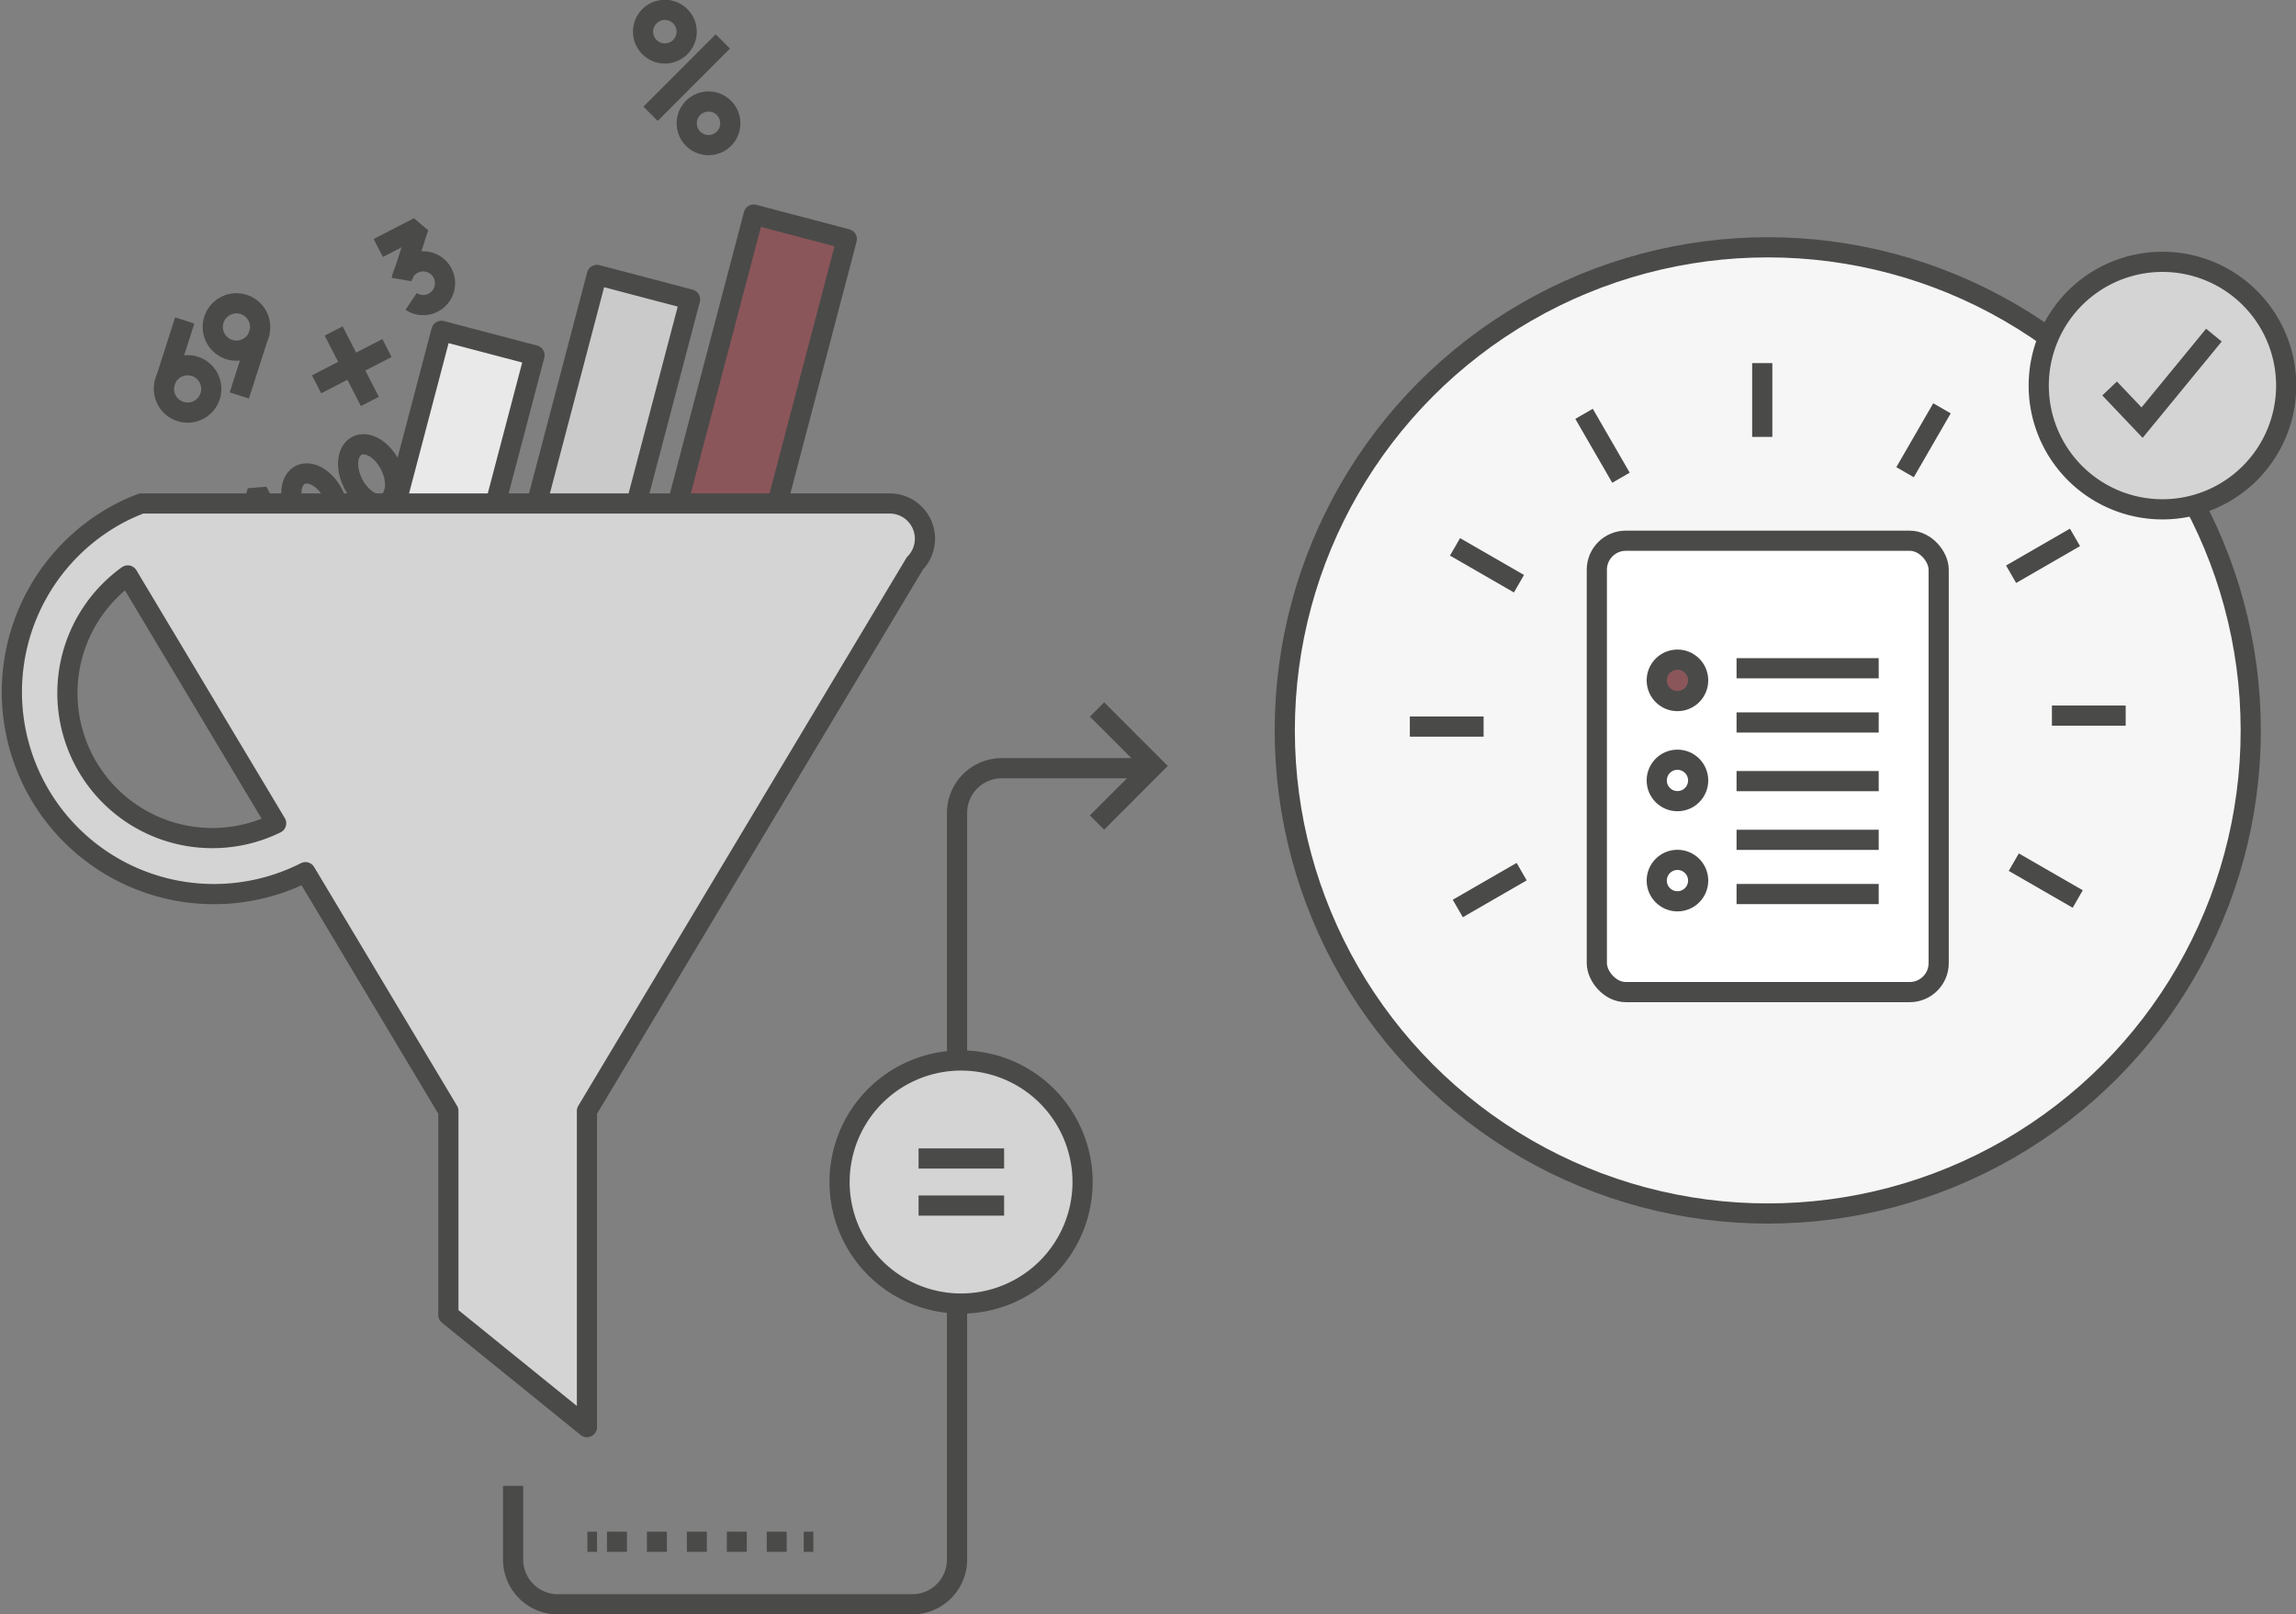
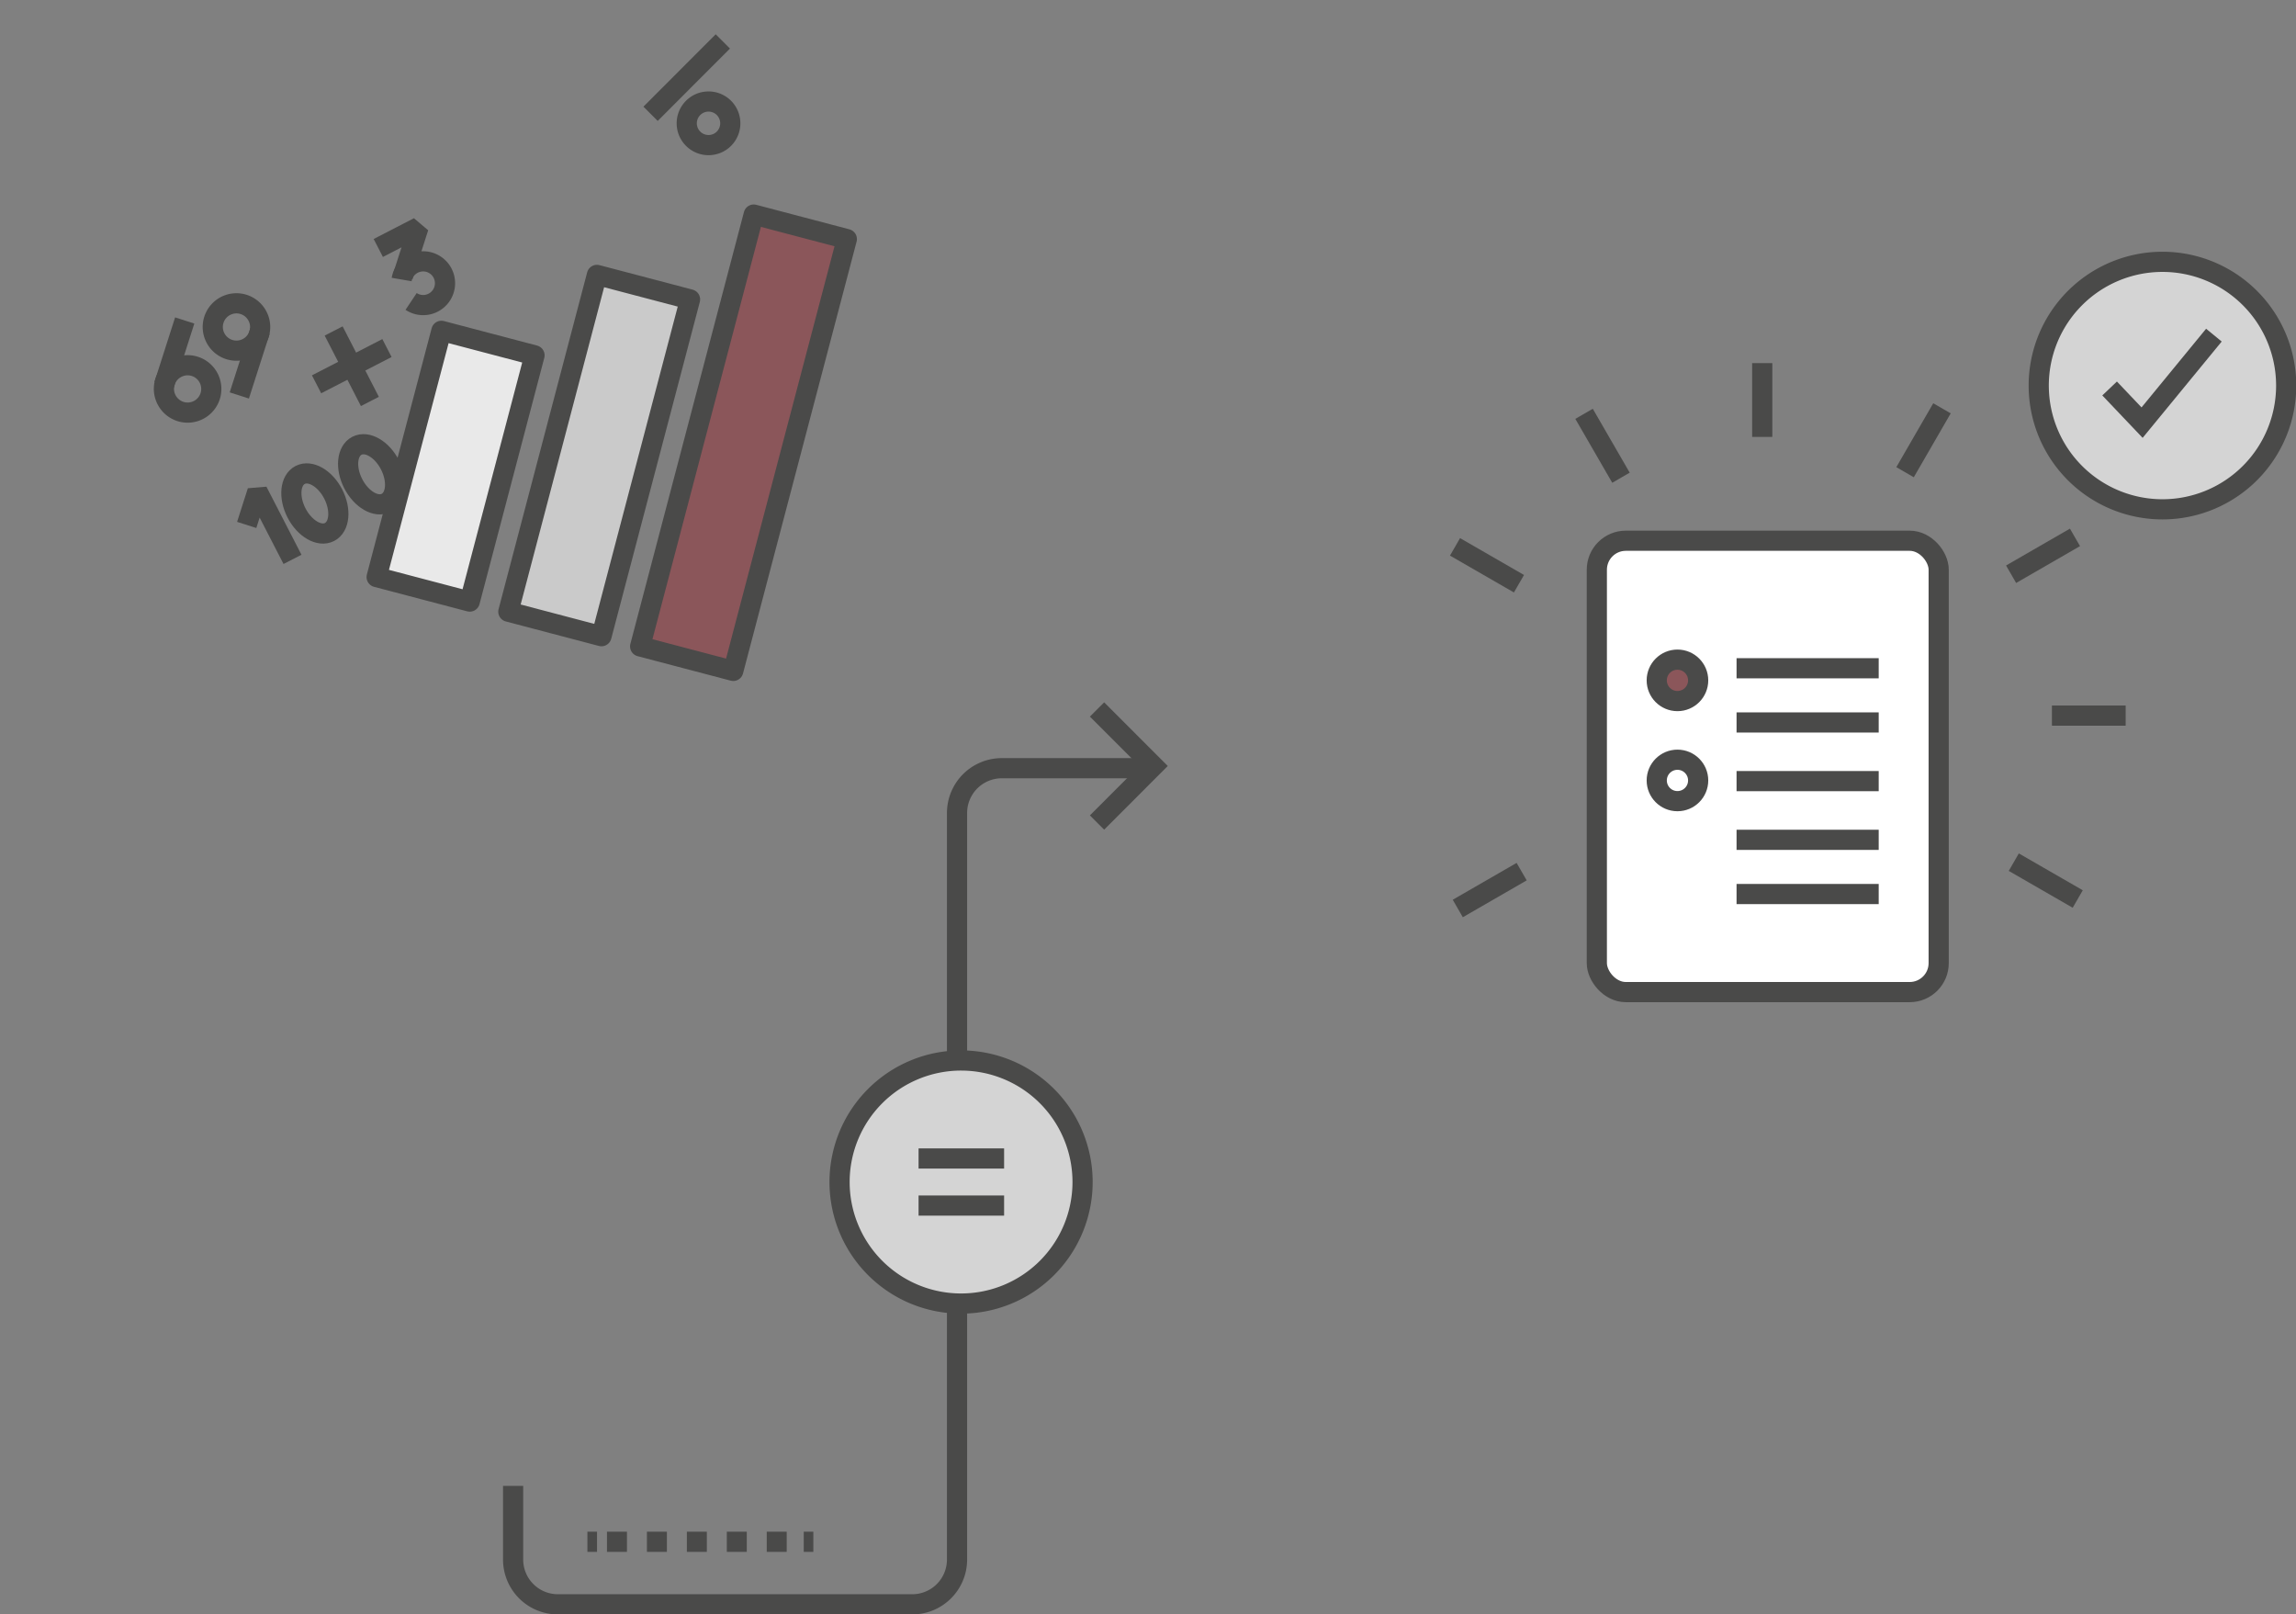
<svg xmlns="http://www.w3.org/2000/svg" viewBox="0 0 341.46 240.04">
  <rect x="0" y="0" width="341.46" height="240.04" fill="#808080" stroke="none" />
  <defs>
    <style>.cls-1,.cls-2,.cls-3,.cls-8{fill:none;}.cls-1,.cls-10,.cls-11,.cls-2,.cls-3,.cls-4,.cls-5,.cls-6,.cls-7,.cls-8,.cls-9{stroke:#4a4a49;stroke-width:3px;}.cls-2,.cls-3{stroke-miterlimit:10;}.cls-3{stroke-dasharray:2.97 2.97;}.cls-4{fill:#d4d4d4;}.cls-10,.cls-4,.cls-5,.cls-6,.cls-7{stroke-linejoin:round;}.cls-5{fill:#e9e9e9;}.cls-6{fill:#cacaca;}.cls-7{fill:#8b565a;}.cls-8{stroke-linejoin:bevel;}.cls-9{fill:#f6f6f6;}.cls-10{fill:#fff;}.cls-11{fill:#bae5f8;}</style>
  </defs>
  <title>index_fueled</title>
  <g id="Layer_2" data-name="Layer 2">
    <g id="Layer_4" data-name="Layer 4">
      <polyline class="cls-1" points="163.15 105.49 171.55 113.89 163.15 122.3" />
      <path class="cls-1" d="M76.31,220.93v10.95A6.66,6.66,0,0,0,83,238.54h52.67a6.66,6.66,0,0,0,6.66-6.66v-111a6.66,6.66,0,0,1,6.66-6.66h22" />
      <line class="cls-2" x1="120.96" y1="229.24" x2="119.53" y2="229.24" />
      <line class="cls-3" x1="117" y1="229.24" x2="90.2" y2="229.24" />
      <line class="cls-2" x1="88.79" y1="229.24" x2="87.36" y2="229.24" />
      <path class="cls-4" d="M161,175.75A18.07,18.07,0,1,1,143,157.68,18.07,18.07,0,0,1,161,175.75Z" />
      <line class="cls-1" x1="136.61" y1="172.25" x2="149.33" y2="172.25" />
      <line class="cls-1" x1="136.61" y1="179.25" x2="149.33" y2="179.25" />
      <rect class="cls-5" x="60.59" y="50.39" width="14.32" height="37.86" transform="translate(19.87 -14.96) rotate(14.74)" />
      <rect class="cls-6" x="81.95" y="41.85" width="14.32" height="51.78" transform="translate(20.17 -20.45) rotate(14.74)" />
      <rect class="cls-7" x="103.4" y="32.64" width="14.32" height="66.39" transform="translate(20.4 -25.97) rotate(14.74)" />
-       <path class="cls-2" d="M101.17,7a3.24,3.24,0,1,1,0-4.58A3.23,3.23,0,0,1,101.17,7Z" />
      <path class="cls-2" d="M107.66,20.63a3.24,3.24,0,1,1,0-4.59A3.25,3.25,0,0,1,107.66,20.63Z" />
      <line class="cls-1" x1="96.75" y1="16.92" x2="107.5" y2="6.16" />
      <line class="cls-1" x1="55.01" y1="59.69" x2="49.62" y2="49.21" />
      <line class="cls-1" x1="47.08" y1="57.14" x2="57.55" y2="51.75" />
      <path class="cls-2" d="M36.77,51.75A3.52,3.52,0,1,1,38.29,47,3.5,3.5,0,0,1,36.77,51.75Z" />
      <line class="cls-1" x1="35.59" y1="58.8" x2="38.67" y2="49.2" />
      <path class="cls-2" d="M26.29,54.7a3.52,3.52,0,1,1-1.52,4.73A3.5,3.5,0,0,1,26.29,54.7Z" />
      <line class="cls-1" x1="27.47" y1="47.65" x2="24.4" y2="57.24" />
      <path class="cls-2" d="M59.73,41.56a3.25,3.25,0,1,1,4.21,3.64,3.23,3.23,0,0,1-2.8-.38" />
      <polyline class="cls-8" points="56.26 36.87 62.25 33.78 59.91 41.07" />
      <ellipse class="cls-2" cx="46.83" cy="74.86" rx="3.07" ry="4.77" transform="translate(-29.06 29.71) rotate(-27.22)" />
      <ellipse class="cls-2" cx="55.27" cy="70.52" rx="3.07" ry="4.77" transform="translate(-26.14 33.09) rotate(-27.22)" />
      <polyline class="cls-8" points="36.69 78.05 38.29 73.05 43.5 83.17" />
-       <path class="cls-4" d="M132.34,74.86H21.63c-.2,0-.4,0-.6,0a29.65,29.65,0,0,0-2.82,1.23,30.05,30.05,0,1,0,27.22,53.59l21.25,35.5v30.33l20.61,16.68v-47l48.76-81.41A5.24,5.24,0,0,0,132.34,74.86ZM31.56,124.61A21.55,21.55,0,0,1,19,85.56l22.07,36.85A21.46,21.46,0,0,1,31.56,124.61Z" />
-       <circle class="cls-9" cx="262.9" cy="108.6" r="71.83" />
      <line class="cls-2" x1="262.08" y1="53.99" x2="262.08" y2="64.96" />
      <line class="cls-2" x1="235.58" y1="61.53" x2="241.07" y2="71.03" />
      <line class="cls-2" x1="216.39" y1="81.31" x2="225.9" y2="86.79" />
-       <line class="cls-2" x1="209.67" y1="108.03" x2="220.64" y2="108.03" />
      <line class="cls-2" x1="316.13" y1="106.4" x2="305.16" y2="106.4" />
      <line class="cls-2" x1="308.59" y1="79.9" x2="299.09" y2="85.38" />
      <line class="cls-2" x1="288.81" y1="60.71" x2="283.32" y2="70.21" />
      <line class="cls-2" x1="309" y1="133.67" x2="299.49" y2="128.19" />
      <line class="cls-2" x1="216.8" y1="135.08" x2="226.3" y2="129.6" />
      <path class="cls-4" d="M340,57.32a18.4,18.4,0,1,1-18.4-18.39A18.4,18.4,0,0,1,340,57.32Z" />
      <polyline class="cls-1" points="329.25 49.83 318.57 62.84 313.74 57.76" />
      <rect class="cls-10" x="237.48" y="80.4" width="50.84" height="67.11" rx="4.31" ry="4.31" />
      <line class="cls-11" x1="279.4" y1="99.36" x2="258.26" y2="99.36" />
      <line class="cls-11" x1="279.4" y1="107.42" x2="258.26" y2="107.42" />
      <line class="cls-11" x1="279.4" y1="124.87" x2="258.26" y2="124.87" />
      <line class="cls-11" x1="279.4" y1="132.93" x2="258.26" y2="132.93" />
      <line class="cls-11" x1="279.4" y1="116.14" x2="258.26" y2="116.14" />
      <circle class="cls-7" cx="249.47" cy="101.16" r="3.08" />
      <circle class="cls-10" cx="249.47" cy="116.04" r="3.08" />
-       <circle class="cls-10" cx="249.47" cy="130.93" r="3.08" />
    </g>
  </g>
</svg>